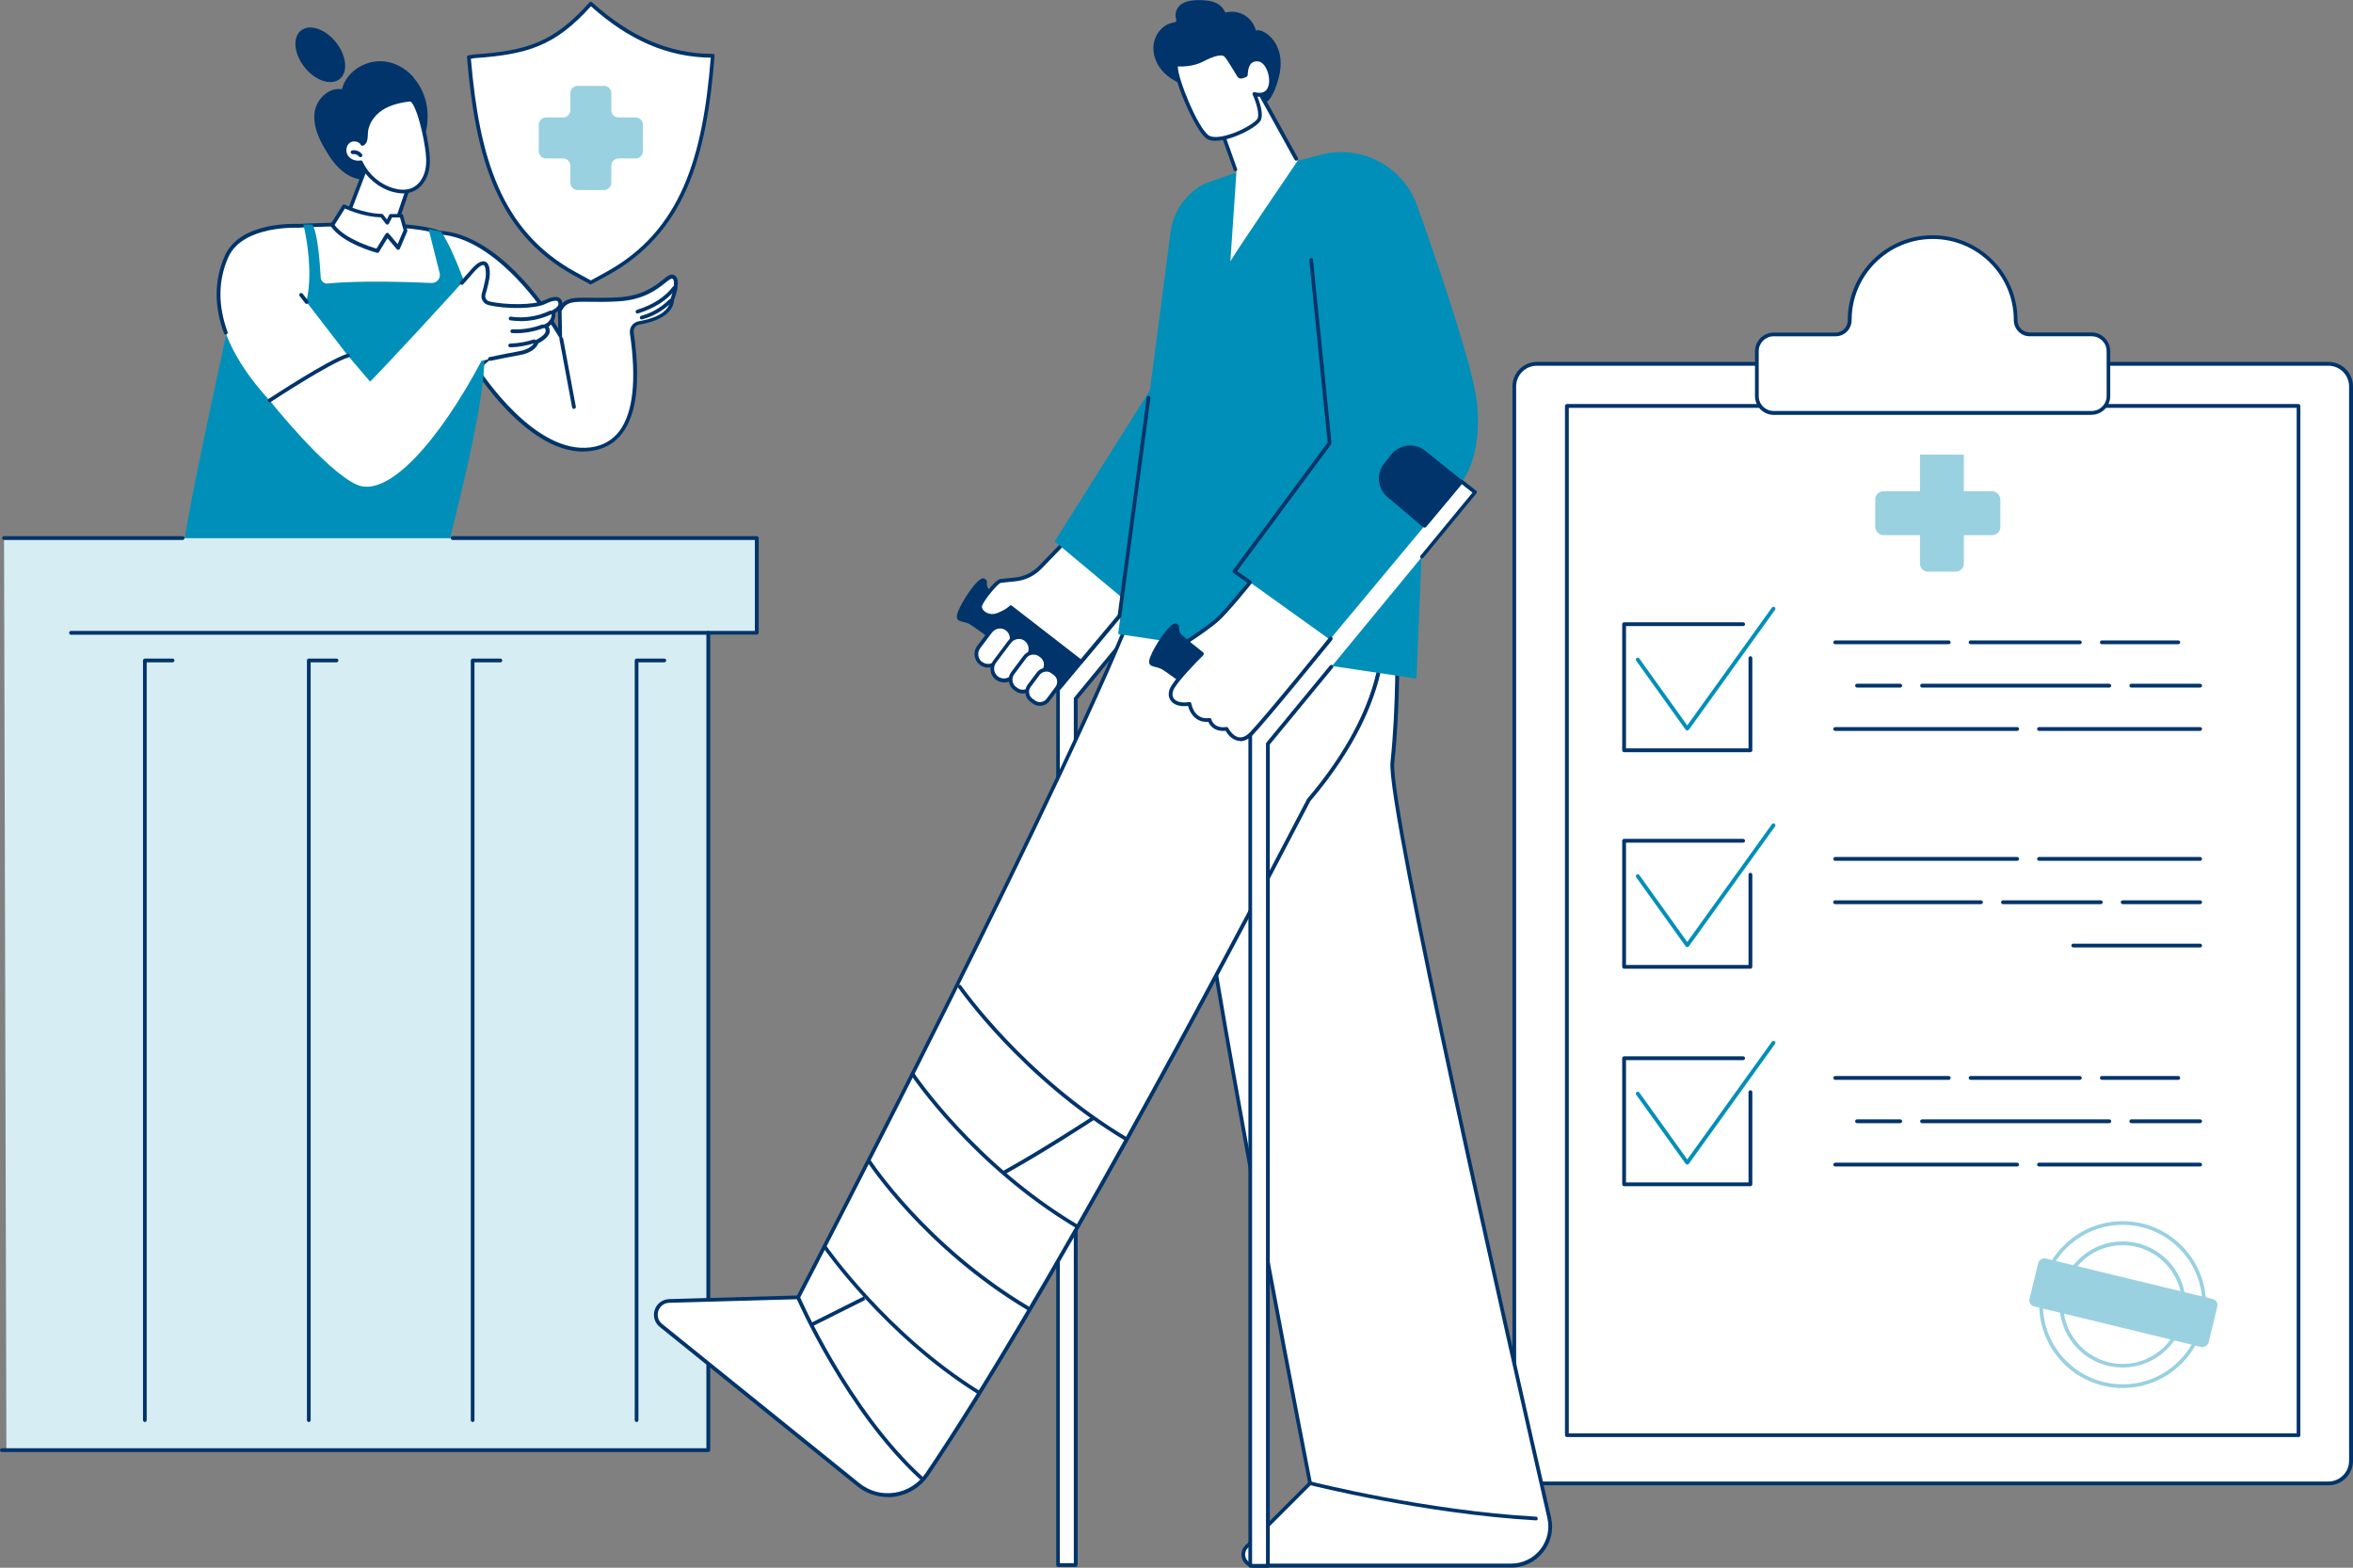
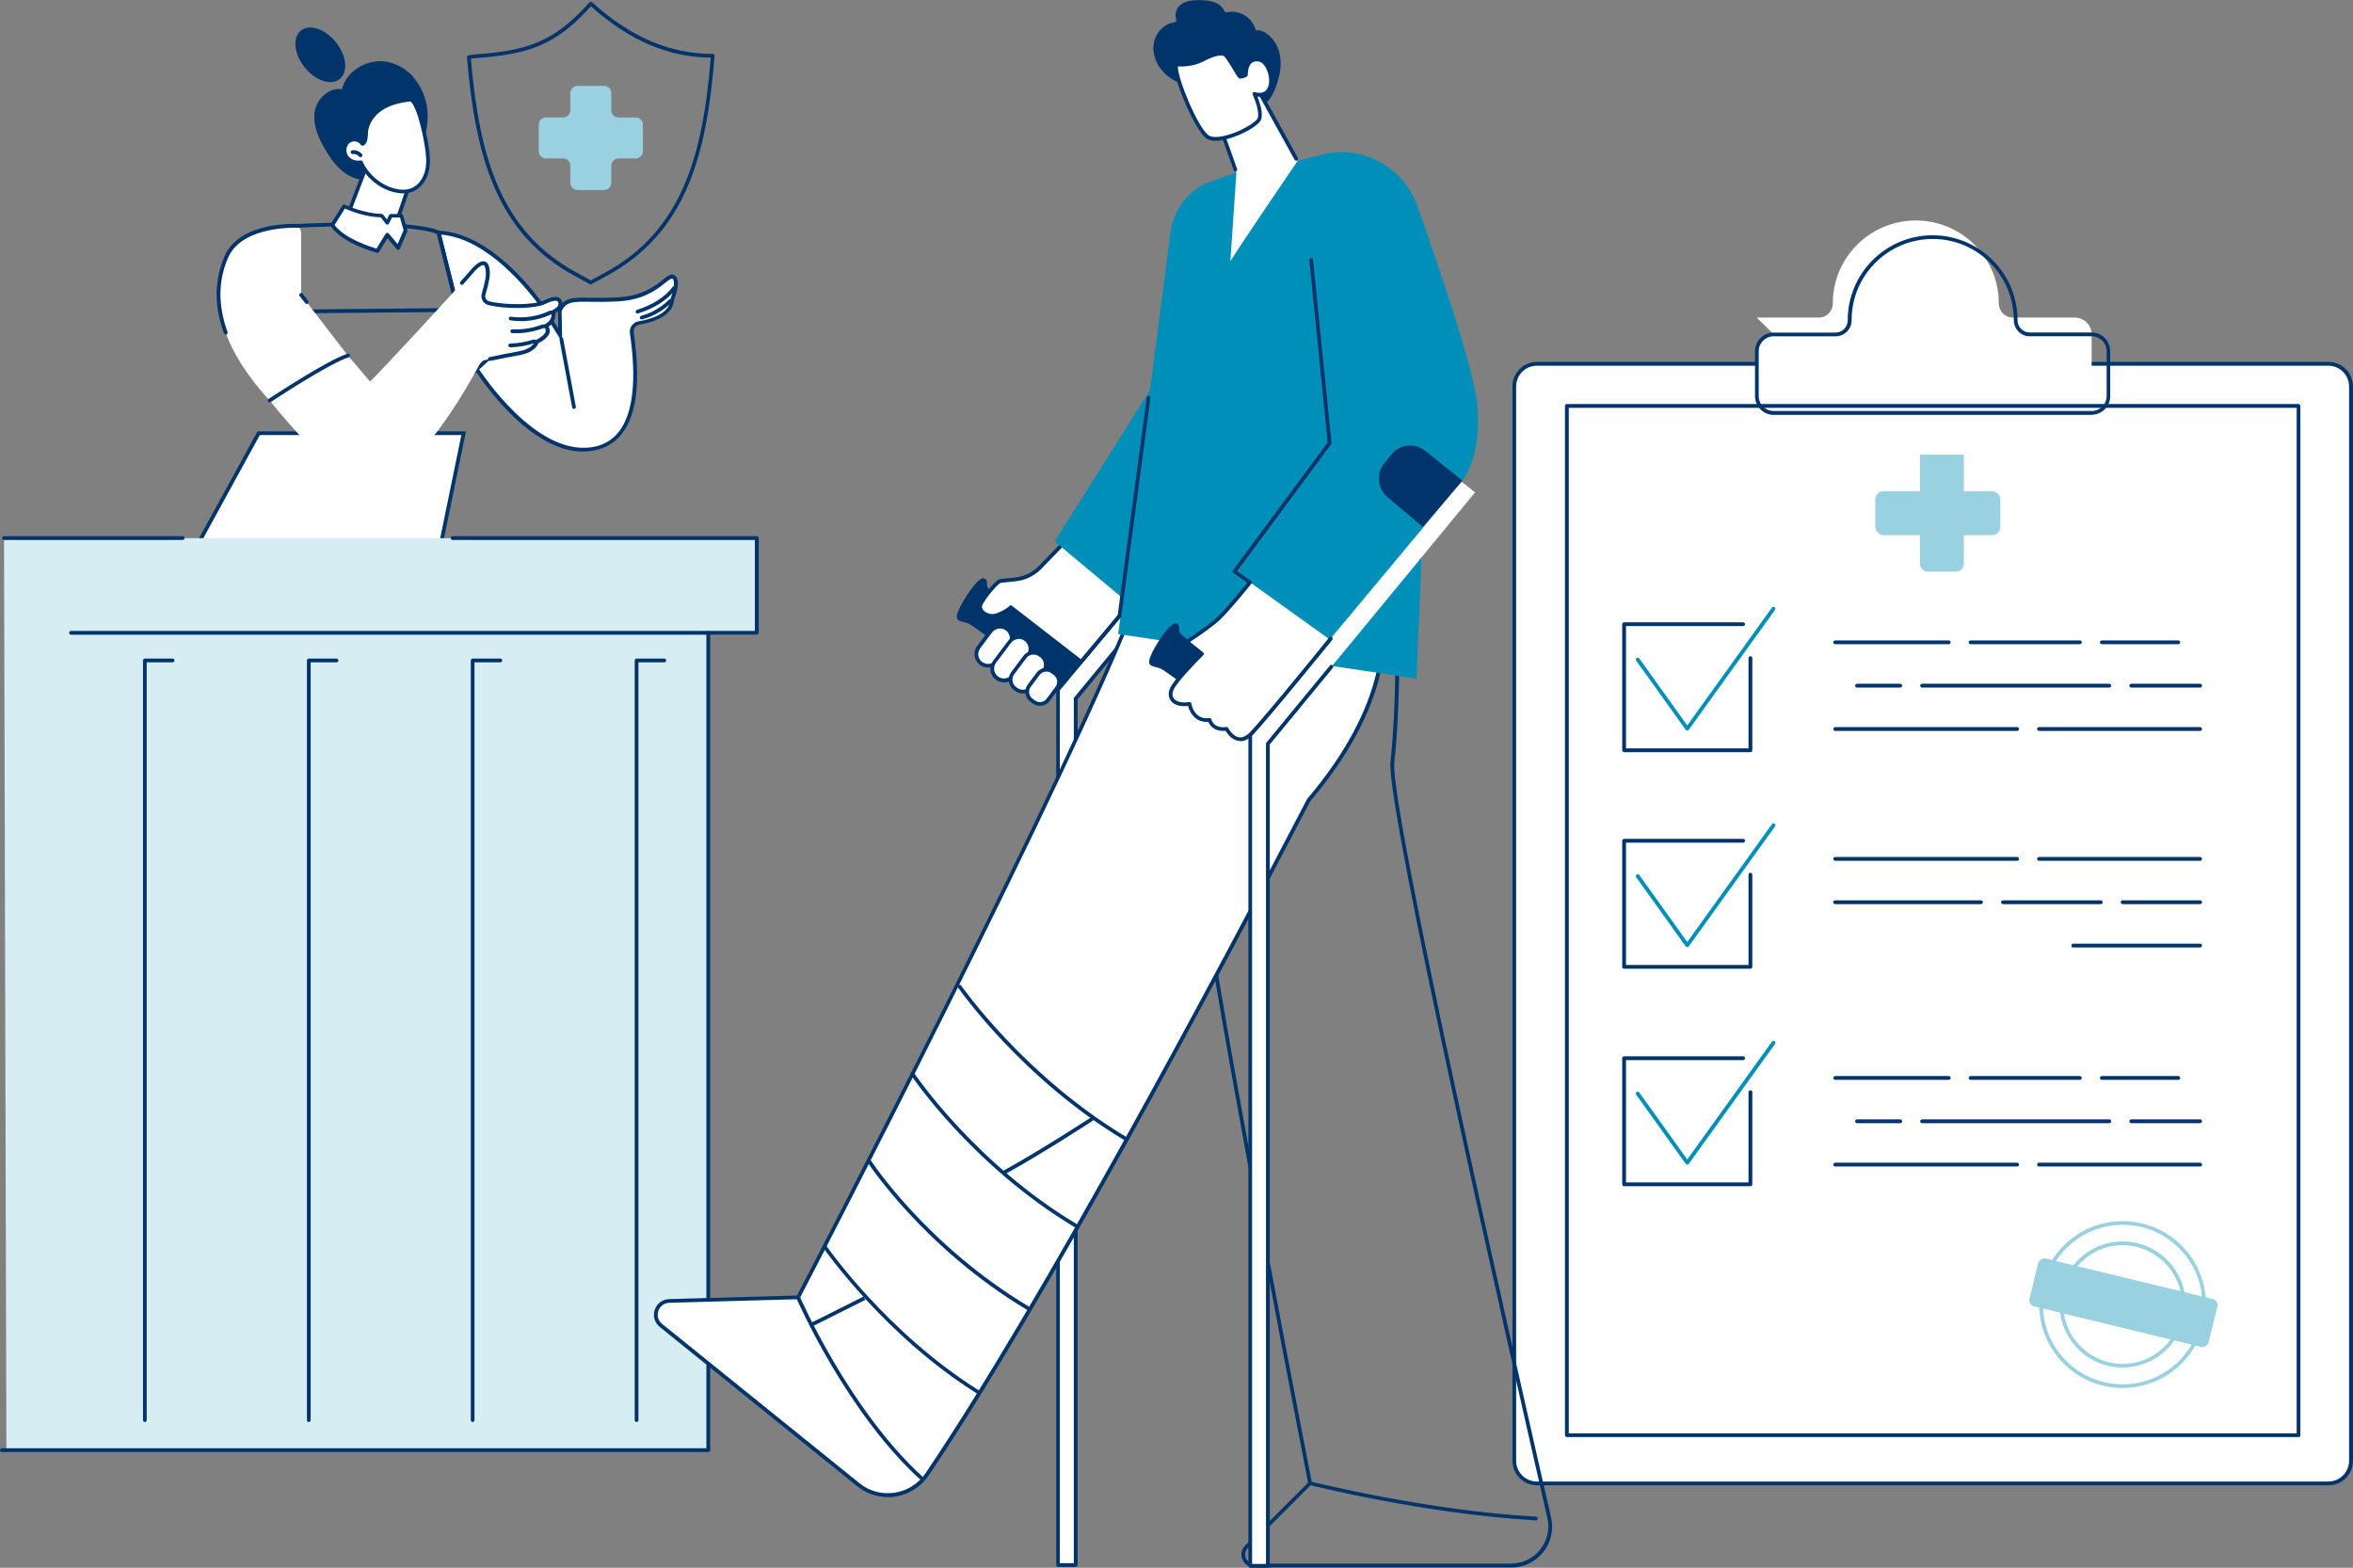
<svg xmlns="http://www.w3.org/2000/svg" id="_レイヤー_2" data-name="レイヤー 2" viewBox="0 0 210.12 140">
  <rect x="0" y="0" width="210.12" height="140" fill="#808080" stroke="none" />
  <defs>
    <style>
      .cls-1 {
        fill: #008fb8;
      }

      .cls-2 {
        fill: #99d1e1;
      }

      .cls-3 {
        fill: #fff;
      }

      .cls-4 {
        fill: #00346a;
      }

      .cls-5 {
        fill: #d6edf4;
      }
    </style>
  </defs>
  <g id="content">
    <g id="Workplace_injury_compensation" data-name="Workplace injury compensation">
      <g>
        <g id="Responsibility">
          <g>
            <g>
              <polygon class="cls-3" points="39.17 49.59 17.13 49.59 23.1 38.68 41.41 38.68 39.17 49.59" />
              <polygon class="cls-4" points="17.27 49.68 16.98 49.51 23 38.52 41.61 38.52 39.33 49.63 39 49.56 41.2 38.85 23.2 38.85 17.27 49.68" />
            </g>
            <g>
              <g>
                <g>
                  <g>
                    <path class="cls-3" d="M42.37,32.65s5.02,8.18,10.41,7.46c4.81-.64,4.05-7.62,3.65-10.39-.06-.42.22-.81.64-.88,1.07-.18,2.91-.7,2.97-2.11,0,0,.67-1.71.08-2s-1.48,1.81-4.9,2c-3.42.19-4.57-.41-5.23.99l.04,2.2-1.24-1.98s-4.15.53-6.41,4.7Z" />
                    <path class="cls-4" d="M52.09,40.33c-5.14,0-9.67-7.27-9.87-7.59l-.05-.08.05-.09c2.28-4.19,6.5-4.78,6.54-4.79h.11s.98,1.54.98,1.54l-.03-1.64.02-.04c.52-1.09,1.32-1.08,2.92-1.05.65,0,1.46.02,2.46-.04,2.16-.12,3.3-1.03,3.97-1.57.41-.33.71-.57,1.01-.42.67.33.15,1.83,0,2.19-.09,1.51-1.98,2.05-3.11,2.24-.33.06-.55.36-.5.69.62,4.33.29,7.28-1.02,9.01-.67.89-1.61,1.42-2.77,1.58-.24.03-.47.05-.7.05ZM42.56,32.65c.55.85,5.26,7.95,10.19,7.3,1.07-.14,1.93-.63,2.55-1.44,1.23-1.63,1.56-4.57.95-8.75-.07-.51.27-.98.78-1.07,1.03-.17,2.78-.66,2.83-1.95v-.03s.01-.03.01-.03c.25-.63.47-1.64.17-1.79-.11-.05-.36.15-.65.38-.71.57-1.9,1.51-4.16,1.64-1.01.06-1.83.05-2.49.04-1.57-.02-2.17-.03-2.59.83l.05,2.77-1.5-2.4c-.65.12-4.13.91-6.13,4.51Z" />
                  </g>
                  <path class="cls-4" d="M56.93,28c-.07,0-.14-.05-.16-.12-.03-.09.02-.18.11-.21,1.42-.45,2.47-1.12,3.2-2.06.06-.07.16-.09.24-.03.07.06.09.16.03.24-.78.99-1.88,1.7-3.37,2.17-.02,0-.03,0-.05,0Z" />
                  <path class="cls-4" d="M57.3,28.53c-.07,0-.14-.05-.16-.12-.02-.09.03-.18.12-.21.93-.25,1.79-.75,2.47-1.43.07-.07.17-.07.24,0s.07.17,0,.24c-.73.72-1.63,1.25-2.62,1.51-.01,0-.03,0-.04,0Z" />
                  <path class="cls-4" d="M51.26,36.52c-.08,0-.15-.06-.17-.14l-1.13-6.07c-.02-.09.04-.18.13-.2.09-.02.18.04.2.13l1.13,6.07c.02.09-.04.18-.13.2-.01,0-.02,0-.03,0Z" />
                </g>
                <g>
                  <path class="cls-3" d="M42.22,33.31s2.88-2.96,6.78-5.13c0,0-4.52-7.19-9.84-7.42l3.06,12.55Z" />
                  <path class="cls-4" d="M42.22,33.48s-.03,0-.04,0c-.06-.02-.11-.06-.12-.12l-3.06-12.55c-.01-.05,0-.11.03-.15.03-.04.08-.06.14-.06,5.35.23,9.79,7.2,9.98,7.49.02.04.03.09.02.13-.01.04-.04.08-.08.11-3.84,2.14-6.72,5.07-6.75,5.1-.03.03-.08.05-.12.05ZM39.38,20.94l2.93,12.04c.73-.71,3.24-3.05,6.45-4.86-.67-1.01-4.73-6.8-9.38-7.17Z" />
                </g>
              </g>
              <g>
-                 <path class="cls-3" d="M25.26,20.3c.14-.15,11.05-.68,13.91.46l1.75,6.92-14.22.13-1.44-7.51Z" />
                <path class="cls-4" d="M26.7,27.98c-.08,0-.15-.06-.17-.14l-1.44-7.51c-.01-.05,0-.11.04-.15.19-.2,4.41-.3,6.06-.31,2.82-.01,6.5.11,8.04.73.05.02.09.06.1.12l1.75,6.92c.01.05,0,.1-.03.14-.03.04-.08.07-.13.07l-14.22.13h0ZM25.45,20.43l1.38,7.21,13.86-.13-1.68-6.63c-2.83-1.04-12.31-.61-13.57-.46Z" />
              </g>
-               <path class="cls-1" d="M20.84,26.92c0,.09-4.04,18.29-4.4,21.61-.07.65.44,1.21,1.09,1.21l20.98.24c.67,0,1.42-.64,1.55-1.3.43-2.18,4.07-15.24,3.02-18.65-1.14-3.71-2.45-7.46-3.68-9.34l-1.13-.24.99,3.93c.12.47-.25.91-.73.89-1.96-.09-6.47-.24-9.26.05-.32.03-.61-.21-.63-.53-.07-1.29-.29-4.23-.78-4.74h-.77s2.35,9.08-2.79,10.3c-3.54.84-3.46-3.43-3.46-3.43Z" />
              <g>
                <path class="cls-3" d="M24.08,35.76s4.97,6.27,7.78,7.52c2.81,1.25,7.38-3.98,11.14-11.06,0,0,2.37-.51,3.36-.67.99-.16,1.48-.66,1.55-1,0,0,.99-.47.99-.96,0-.49-.29-.42-.29-.42,0,0,.96-.31.79-1.31,0,0,.7-.3.63-.77-.06-.47-.48-.54-1.46-.07-.84.4-3.42.44-4.94.07-.35-.09-.56-.45-.46-.8.16-.57.38-1.4.38-1.8,0-.64-.14-1.74-1.48-.17-1.34,1.58-7.84,8.59-9.02,9.76l-1.97-2.31s-6,1.59-6.99,4.01Z" />
                <path class="cls-4" d="M43.74,32.22c-.08,0-.15-.05-.16-.13-.02-.09.04-.18.13-.2.85-.18,2-.41,2.62-.52.93-.15,1.36-.61,1.41-.87.01-.05.04-.1.09-.12.37-.18.9-.54.9-.81,0-.15-.03-.23-.06-.25,0,0-.02-.01-.02-.01-.09.02-.18-.03-.2-.12-.02-.09.03-.18.11-.2.03-.01.82-.28.68-1.12-.01-.08.03-.15.1-.18,0,0,.58-.26.53-.59-.02-.15-.07-.19-.11-.21-.12-.06-.4-.07-1.1.27-.89.42-3.49.47-5.05.08-.21-.05-.39-.19-.51-.38-.11-.19-.14-.42-.08-.63.24-.84.37-1.46.37-1.75,0-.53-.1-.76-.2-.8-.06-.02-.32-.04-.98.74-.18.22-.47.54-.84.96-.06.07-.17.08-.24.01-.07-.06-.08-.17-.01-.24.37-.42.66-.74.84-.95.59-.7,1.02-.96,1.36-.84.29.11.43.47.42,1.12,0,.41-.21,1.23-.39,1.84-.04.12-.02.25.05.37.06.11.17.19.29.22,1.48.36,4,.33,4.83-.06.7-.33,1.13-.41,1.41-.26.16.09.26.24.29.46.06.46-.39.77-.62.89.05.62-.29,1.02-.61,1.23.06.1.1.24.1.41,0,.51-.76.95-1.02,1.08-.14.41-.69.89-1.66,1.05-.65.11-1.91.37-2.6.51-.01,0-.02,0-.03,0Z" />
                <path class="cls-4" d="M46.47,28.67c-.3,0-.6-.02-.9-.06-.09-.01-.16-.1-.14-.19.01-.09.1-.16.19-.14,1.17.17,2.4-.02,3.47-.53.08-.04.18,0,.23.08.04.08,0,.18-.08.23-.85.41-1.81.62-2.76.62Z" />
                <path class="cls-4" d="M46.02,29.75c-.09,0-.19,0-.28,0-.09,0-.17-.08-.16-.18,0-.09.09-.17.18-.16.9.04,1.82-.11,2.65-.43.09-.03.18.01.22.1.03.09-.01.18-.1.22-.79.3-1.65.46-2.51.46Z" />
                <path class="cls-4" d="M45.56,31.01c-.09,0-.17-.07-.17-.16,0-.09.07-.17.16-.17.71-.02,1.42-.14,2.1-.36.09-.03.18.02.21.11.03.09-.02.18-.11.21-.71.23-1.45.36-2.2.38h0Z" />
              </g>
              <path class="cls-3" d="M26.89,20.7l-.2-.53s-5.13-.31-6.48,2.75c-1.35,3.06-1.13,7.38,3.86,12.84,0,0,5.29-3.49,6.99-4.01l-4.17-5.41v-5.64Z" />
              <path class="cls-4" d="M27.38,27.14c-.05,0-.1-.02-.13-.07l-.49-.63c-.06-.07-.04-.18.03-.24.07-.06.18-.04.24.03l.49.63c.06.07.04.18-.03.24-.03.02-.07.04-.1.04Z" />
              <path class="cls-4" d="M24.08,35.93c-.05,0-.11-.03-.14-.08-.05-.08-.03-.18.05-.23.22-.14,5.33-3.51,7.04-4.03.09-.03.18.02.21.11.03.09-.02.18-.11.21-1.66.5-6.9,3.95-6.95,3.99-.03.02-.06.03-.09.03Z" />
              <path class="cls-4" d="M20.16,29.87c-.07,0-.13-.04-.16-.11-.9-2.45-.87-4.78.07-6.91,1.38-3.13,6.43-2.86,6.64-2.85.09,0,.16.09.16.18,0,.09-.09.16-.18.16-.05,0-5.03-.26-6.31,2.65-.91,2.06-.92,4.3-.06,6.66.03.09-.01.18-.1.22-.02,0-.04.01-.06.01Z" />
            </g>
            <g>
              <path class="cls-4" d="M36.9,6.87c-.88-.99-2.17-1.57-3.5-1.36-1.22.19-2.38,1.02-2.79,2.21-.03.08-.05.16-.07.25-.69-.12-1.37.22-1.83.74-.26.3-.46.65-.56,1.03-.12.45-.1.93-.02,1.39.17.93.64,1.8,1.14,2.59.46.74,1.03,1.45,1.79,1.9.64.37,1.42.54,2.13.38.38.24.85.34,1.31.28.74-.09,1.36-.55,1.84-1.11,1.01-1.19,1.7-2.75,1.83-4.3.12-1.44-.3-2.88-1.27-3.97Z" />
              <ellipse class="cls-4" cx="28.6" cy="4.89" rx="1.79" ry="2.77" transform="translate(3.18 18.88) rotate(-38.52)" />
              <g>
                <path class="cls-3" d="M32.98,14.15l-2.26,5.9s3.3,1.12,4.58.11l1.24-3.63-3.56-2.37Z" />
                <path class="cls-4" d="M33.67,20.75c-1.39,0-2.91-.51-3-.54-.04-.01-.08-.05-.1-.09-.02-.04-.02-.09,0-.13l2.26-5.9s.06-.08.11-.1c.05-.02.1,0,.14.02l3.56,2.37c.06.04.09.12.07.19l-1.24,3.63s-.03.06-.06.08c-.43.34-1.07.46-1.74.46ZM30.94,19.94c.67.2,3.16.88,4.22.11l1.18-3.46-3.28-2.18-2.12,5.53Z" />
              </g>
              <g>
                <path class="cls-3" d="M29.67,20.09l1.05-1.67s1.65.81,3.36.84l.49.64.33-.64h.94l.37,1.32-.66,1.55-.98-1.16-.88,1.43s-3.01-.8-4.02-2.31Z" />
                <path class="cls-4" d="M33.69,22.57s-.03,0-.04,0c-.13-.03-3.09-.83-4.12-2.38-.04-.06-.04-.13,0-.18l1.05-1.67c.05-.07.14-.1.22-.06.02,0,1.64.79,3.29.82.05,0,.1.03.13.07l.33.43.2-.4c.03-.06.09-.09.15-.09h.94c.08,0,.14.05.16.12l.37,1.32s0,.08,0,.11l-.66,1.55c-.02.05-.07.09-.13.1-.06,0-.12-.01-.15-.06l-.83-.98-.76,1.24c-.03.05-.09.08-.14.08ZM29.87,20.08c.9,1.23,3.2,1.96,3.75,2.12l.82-1.33s.08-.08.13-.08c.05,0,.11.02.14.06l.8.95.53-1.24-.32-1.14h-.71l-.28.55c-.03.05-.08.09-.13.09-.06,0-.11-.02-.15-.07l-.44-.58c-1.44-.04-2.79-.6-3.21-.79l-.91,1.45Z" />
              </g>
              <g>
                <path class="cls-3" d="M38.11,13.08c.11.72.19,1.46.02,2.17-.16.71-.6,1.39-1.26,1.69-.55.25-1.2.2-1.78.04-1.25-.36-2.33-1.28-2.87-2.47-.48.09-1.02-.1-1.29-.51s-.22-1.02.16-1.33,1.03-.23,1.27.19c.32-.16.3-.61.32-.96.04-.89.62-1.7,1.37-2.19.75-.49,1.65-.7,2.54-.8.41-.05.82,1.21.93,1.61.25.84.44,1.71.58,2.58Z" />
                <path class="cls-4" d="M36.01,17.27c-.35,0-.69-.07-.96-.14-1.26-.36-2.34-1.27-2.92-2.45-.52.05-1.06-.19-1.33-.6-.33-.49-.24-1.19.19-1.55.22-.19.54-.27.86-.21.22.04.42.14.56.29.09-.13.1-.34.11-.62v-.11c.04-.89.58-1.76,1.45-2.33.67-.44,1.5-.7,2.61-.83.39-.05.76.54,1.11,1.73.25.85.45,1.72.58,2.6.11.72.19,1.48.02,2.23-.19.83-.7,1.51-1.36,1.8-.31.14-.63.19-.94.19ZM32.23,14.33c.07,0,.13.04.15.1.52,1.14,1.55,2.03,2.76,2.38.44.13,1.09.23,1.66-.03.56-.25,1-.84,1.17-1.57.16-.69.08-1.42-.03-2.11-.13-.86-.33-1.72-.57-2.55-.31-1.03-.62-1.49-.75-1.49,0,0,0,0,0,0-1.06.12-1.84.37-2.47.77-.77.5-1.26,1.29-1.3,2.06v.11c-.02.36-.03.82-.41,1-.08.04-.18,0-.22-.07-.08-.15-.25-.25-.44-.29-.21-.04-.43.01-.58.14-.3.25-.36.76-.13,1.11.22.34.68.52,1.12.44.01,0,.02,0,.03,0Z" />
              </g>
              <path class="cls-4" d="M32.19,14.04s-.1-.02-.13-.06c-.13-.16-.34-.25-.55-.22-.09.01-.18-.05-.19-.15-.01-.09.05-.18.15-.19.32-.04.65.09.85.34.06.07.05.18-.02.24-.03.03-.07.04-.11.04Z" />
            </g>
          </g>
        </g>
        <g>
          <g>
-             <path class="cls-3" d="M52.76,25.24l-1.43-.78c-7.17-3.93-8.77-11.2-9.46-19.34l.53-.08c4.84-.34,7.21-1.15,10.36-4.7,3.76,3.41,7.34,4.66,10.86,4.66h.03c-.65,8.22-2.28,15.55-9.52,19.5l-1.38.75Z" />
            <path class="cls-4" d="M52.76,25.4s-.06,0-.08-.02l-1.43-.78c-6.88-3.78-8.79-10.52-9.55-19.48,0-.09.05-.17.14-.18l.53-.08c4.62-.32,7.06-1.04,10.26-4.64.03-.03.07-.05.12-.06.04,0,.09.01.12.04,3.42,3.1,6.93,4.61,10.75,4.61.01,0,.02,0,.03,0h.03c.08.02.14.1.13.19-.71,9.02-2.62,15.81-9.6,19.62l-1.38.75s-.05.02-.08.02ZM42.05,5.25c.75,8.77,2.65,15.37,9.36,19.05l1.35.74,1.3-.71c6.8-3.71,8.7-10.35,9.41-19.18-3.8-.04-7.3-1.54-10.7-4.59-3.22,3.58-5.71,4.3-10.36,4.63l-.36.06Z" />
          </g>
          <path class="cls-2" d="M56.76,10.49h-1.52c-.36,0-.65-.29-.65-.65v-1.52c0-.36-.29-.65-.65-.65h-2.36c-.36,0-.65.29-.65.65v1.52c0,.36-.29.65-.65.65h-1.52c-.36,0-.65.29-.65.65v2.36c0,.36.29.65.65.65h1.52c.36,0,.65.29.65.65v1.52c0,.36.29.65.65.65h2.36c.36,0,.65-.29.65-.65v-1.52c0-.36.29-.65.65-.65h1.52c.36,0,.65-.29.65-.65v-2.36c0-.36-.29-.65-.65-.65Z" />
        </g>
        <g>
          <polygon class="cls-5" points=".36 48.06 67.57 48.06 67.57 56.51 63.24 56.51 63.24 129.51 .57 129.51 .36 48.06" />
          <path class="cls-4" d="M63.24,129.67H.17c-.09,0-.17-.08-.17-.17s.08-.17.17-.17h62.91V56.51c0-.09.08-.17.17-.17h4.16v-8.12h-26.99c-.09,0-.17-.08-.17-.17s.08-.17.17-.17h27.16c.09,0,.17.08.17.17v8.45c0,.09-.08.17-.17.17h-4.16v72.83c0,.09-.08.17-.17.17Z" />
          <path class="cls-4" d="M16.31,48.22H.36c-.09,0-.17-.08-.17-.17s.08-.17.17-.17h15.95c.09,0,.17.08.17.17s-.08.17-.17.17Z" />
          <path class="cls-4" d="M63.24,56.68H6.34c-.09,0-.17-.08-.17-.17s.08-.17.17-.17h56.9c.09,0,.17.08.17.17s-.08.17-.17.17Z" />
          <path class="cls-4" d="M56.85,126.99c-.09,0-.17-.08-.17-.17V58.98c0-.09.08-.17.17-.17h2.47c.09,0,.17.08.17.17s-.08.17-.17.17h-2.31v67.67c0,.09-.08.17-.17.17Z" />
          <path class="cls-4" d="M42.21,126.99c-.09,0-.17-.08-.17-.17V58.98c0-.09.08-.17.17-.17h2.47c.09,0,.17.08.17.17s-.08.17-.17.17h-2.31v67.67c0,.09-.08.17-.17.17Z" />
          <path class="cls-4" d="M27.58,126.99c-.09,0-.17-.08-.17-.17V58.98c0-.09.08-.17.17-.17h2.47c.09,0,.17.08.17.17s-.08.17-.17.17h-2.31v67.67c0,.09-.08.17-.17.17Z" />
          <path class="cls-4" d="M12.94,126.99c-.09,0-.17-.08-.17-.17V58.98c0-.09.08-.17.17-.17h2.47c.09,0,.17.08.17.17s-.08.17-.17.17h-2.31v67.67c0,.09-.08.17-.17.17Z" />
        </g>
      </g>
      <g>
        <g>
          <rect class="cls-3" x="135.22" y="32.49" width="74.73" height="99.98" rx="2.02" ry="2.02" transform="translate(345.17 164.96) rotate(180)" />
          <path class="cls-4" d="M207.93,132.64h-70.68c-1.21,0-2.19-.98-2.19-2.19V34.51c0-1.21.98-2.19,2.19-2.19h70.68c1.21,0,2.19.98,2.19,2.19v95.94c0,1.21-.98,2.19-2.19,2.19ZM137.24,32.66c-1.02,0-1.85.83-1.85,1.85v95.94c0,1.02.83,1.85,1.85,1.85h70.68c1.02,0,1.85-.83,1.85-1.85V34.51c0-1.02-.83-1.85-1.85-1.85h-70.68Z" />
        </g>
        <g>
          <rect class="cls-3" x="139.92" y="36.25" width="65.33" height="91.92" transform="translate(345.17 164.42) rotate(180)" />
          <path class="cls-4" d="M205.25,128.33h-65.33c-.09,0-.17-.08-.17-.17V36.25c0-.09.08-.17.17-.17h65.33c.09,0,.17.08.17.17v91.92c0,.09-.08.17-.17.17ZM140.09,128h65V36.42h-65v91.58Z" />
        </g>
        <g>
          <g>
            <path class="cls-4" d="M145.03,67.17h11.28c.09,0,.17-.08.17-.17v-8.23c0-.09-.08-.17-.17-.17s-.17.08-.17.17v8.06h-10.94v-10.92h10.46c.09,0,.17-.08.17-.17s-.08-.17-.17-.17h-10.63c-.09,0-.17.08-.17.17v11.26c0,.09.08.17.17.17Z" />
            <path class="cls-1" d="M150.67,65.24c.05,0,.11-.03.14-.07l7.7-10.71c.05-.08.04-.18-.04-.24-.08-.05-.18-.04-.24.04l-7.56,10.52-4.28-5.98c-.05-.08-.16-.09-.24-.04-.08.05-.09.16-.04.24l4.42,6.17s.08.07.14.07Z" />
          </g>
          <g>
            <path class="cls-4" d="M145.03,86.51h11.28c.09,0,.17-.08.17-.17v-8.23c0-.09-.08-.17-.17-.17s-.17.08-.17.17v8.06h-10.94v-10.92h10.46c.09,0,.17-.08.17-.17s-.08-.17-.17-.17h-10.63c-.09,0-.17.08-.17.17v11.26c0,.09.08.17.17.17Z" />
            <path class="cls-1" d="M150.67,84.58c.05,0,.11-.03.14-.07l7.7-10.71c.05-.08.04-.18-.04-.24-.08-.05-.18-.04-.24.04l-7.56,10.52-4.28-5.98c-.05-.08-.16-.09-.24-.04-.08.05-.09.16-.04.24l4.42,6.17s.08.07.14.07Z" />
          </g>
          <g>
            <path class="cls-4" d="M145.03,105.93h11.28c.09,0,.17-.08.17-.17v-8.23c0-.09-.08-.17-.17-.17s-.17.08-.17.17v8.06h-10.94v-10.92h10.46c.09,0,.17-.08.17-.17s-.08-.17-.17-.17h-10.63c-.09,0-.17.08-.17.17v11.26c0,.09.08.17.17.17Z" />
            <path class="cls-1" d="M150.67,104c.05,0,.11-.03.14-.07l7.7-10.71c.05-.08.04-.18-.04-.24-.08-.05-.18-.04-.24.04l-7.56,10.52-4.28-5.98c-.05-.08-.16-.09-.24-.04-.08.05-.09.16-.04.24l4.42,6.17s.08.07.14.07Z" />
          </g>
          <g>
            <path class="cls-4" d="M174.02,57.53h-10.14c-.09,0-.17-.08-.17-.17s.08-.17.17-.17h10.14c.09,0,.17.08.17.17s-.08.17-.17.17Z" />
            <path class="cls-4" d="M185.73,57.53h-9.76c-.09,0-.17-.08-.17-.17s.08-.17.17-.17h9.76c.09,0,.17.08.17.17s-.08.17-.17.17Z" />
            <path class="cls-4" d="M194.52,57.53h-6.83c-.09,0-.17-.08-.17-.17s.08-.17.17-.17h6.83c.09,0,.17.08.17.17s-.08.17-.17.17Z" />
            <path class="cls-4" d="M169.69,61.4h-3.86c-.09,0-.17-.08-.17-.17s.08-.17.17-.17h3.86c.09,0,.17.08.17.17s-.08.17-.17.17Z" />
            <path class="cls-4" d="M188.36,61.4h-16.72c-.09,0-.17-.08-.17-.17s.08-.17.17-.17h16.72c.09,0,.17.08.17.17s-.08.17-.17.17Z" />
            <path class="cls-4" d="M196.47,61.4h-6.15c-.09,0-.17-.08-.17-.17s.08-.17.17-.17h6.15c.09,0,.17.08.17.17s-.08.17-.17.17Z" />
            <path class="cls-4" d="M180.13,65.27h-16.25c-.09,0-.17-.08-.17-.17s.08-.17.17-.17h16.25c.09,0,.17.08.17.17s-.08.17-.17.17Z" />
            <path class="cls-4" d="M196.47,65.27h-14.39c-.09,0-.17-.08-.17-.17s.08-.17.17-.17h14.39c.09,0,.17.08.17.17s-.08.17-.17.17Z" />
          </g>
          <g>
            <path class="cls-4" d="M174.02,96.43h-10.14c-.09,0-.17-.08-.17-.17s.08-.17.17-.17h10.14c.09,0,.17.08.17.17s-.08.17-.17.17Z" />
            <path class="cls-4" d="M185.73,96.43h-9.76c-.09,0-.17-.08-.17-.17s.08-.17.17-.17h9.76c.09,0,.17.08.17.17s-.08.17-.17.17Z" />
            <path class="cls-4" d="M194.52,96.43h-6.83c-.09,0-.17-.08-.17-.17s.08-.17.17-.17h6.83c.09,0,.17.08.17.17s-.08.17-.17.17Z" />
            <path class="cls-4" d="M169.69,100.3h-3.86c-.09,0-.17-.08-.17-.17s.08-.17.17-.17h3.86c.09,0,.17.08.17.17s-.08.17-.17.17Z" />
            <path class="cls-4" d="M188.36,100.3h-16.72c-.09,0-.17-.08-.17-.17s.08-.17.17-.17h16.72c.09,0,.17.08.17.17s-.08.17-.17.17Z" />
            <path class="cls-4" d="M196.47,100.3h-6.15c-.09,0-.17-.08-.17-.17s.08-.17.17-.17h6.15c.09,0,.17.08.17.17s-.08.17-.17.17Z" />
            <path class="cls-4" d="M180.13,104.17h-16.25c-.09,0-.17-.08-.17-.17s.08-.17.17-.17h16.25c.09,0,.17.08.17.17s-.08.17-.17.17Z" />
            <path class="cls-4" d="M196.47,104.17h-14.39c-.09,0-.17-.08-.17-.17s.08-.17.17-.17h14.39c.09,0,.17.08.17.17s-.08.17-.17.17Z" />
          </g>
          <g>
            <path class="cls-4" d="M180.13,76.87h-16.25c-.09,0-.17-.08-.17-.17s.08-.17.17-.17h16.25c.09,0,.17.08.17.17s-.08.17-.17.17Z" />
            <path class="cls-4" d="M196.47,76.87h-14.39c-.09,0-.17-.08-.17-.17s.08-.17.17-.17h14.39c.09,0,.17.08.17.17s-.08.17-.17.17Z" />
            <path class="cls-4" d="M176.9,80.74h-13.03c-.09,0-.17-.08-.17-.17s.08-.17.17-.17h13.03c.09,0,.17.08.17.17s-.08.17-.17.17Z" />
            <path class="cls-4" d="M187.6,80.74h-8.74c-.09,0-.17-.08-.17-.17s.08-.17.17-.17h8.74c.09,0,.17.08.17.17s-.08.17-.17.17Z" />
            <path class="cls-4" d="M196.47,80.74h-6.92c-.09,0-.17-.08-.17-.17s.08-.17.17-.17h6.92c.09,0,.17.08.17.17s-.08.17-.17.17Z" />
            <path class="cls-4" d="M196.47,84.61h-11.33c-.09,0-.17-.08-.17-.17s.08-.17.17-.17h11.33c.09,0,.17.08.17.17s-.08.17-.17.17Z" />
          </g>
          <path class="cls-2" d="M189.55,123.95c-4.11,0-7.45-3.34-7.45-7.45s3.34-7.45,7.45-7.45,7.45,3.34,7.45,7.45-3.34,7.45-7.45,7.45ZM189.55,109.38c-3.92,0-7.12,3.19-7.12,7.12s3.19,7.12,7.12,7.12,7.12-3.19,7.12-7.12-3.19-7.12-7.12-7.12Z" />
          <path class="cls-2" d="M189.55,122.12c-3.11,0-5.63-2.53-5.63-5.63s2.53-5.63,5.63-5.63,5.63,2.53,5.63,5.63-2.53,5.63-5.63,5.63ZM189.55,111.2c-2.92,0-5.3,2.38-5.3,5.3s2.38,5.3,5.3,5.3,5.3-2.38,5.3-5.3-2.38-5.3-5.3-5.3Z" />
          <rect class="cls-2" x="187.43" y="108.11" width="4.4" height="16.46" rx=".55" ry=".55" transform="translate(31.84 273.18) rotate(-76.36)" />
          <rect class="cls-2" x="167.47" y="43.87" width="11.17" height="3.92" rx=".72" ry=".72" transform="translate(346.1 91.66) rotate(180)" />
          <path class="cls-2" d="M171.45,40.6v9.73c0,.4.32.72.72.72h2.48c.4,0,.72-.32.72-.72v-9.73h-3.92Z" />
        </g>
        <g>
-           <path class="cls-3" d="M158.39,29.86c-.83,0-1.5.67-1.5,1.5v4.01c0,.83.67,1.5,1.5,1.5h28.39c.83,0,1.5-.67,1.5-1.5v-4.01c0-.83-.67-1.5-1.5-1.5h-5.53c-.7,0-1.26-.57-1.26-1.27,0,0,0,0,0-.01,0-4.08-3.32-7.39-7.41-7.39s-7.41,3.31-7.41,7.39c0,0,0,0,0,.01,0,.7-.55,1.27-1.26,1.27h-5.53Z" />
+           <path class="cls-3" d="M158.39,29.86c-.83,0-1.5.67-1.5,1.5v4.01h28.39c.83,0,1.5-.67,1.5-1.5v-4.01c0-.83-.67-1.5-1.5-1.5h-5.53c-.7,0-1.26-.57-1.26-1.27,0,0,0,0,0-.01,0-4.08-3.32-7.39-7.41-7.39s-7.41,3.31-7.41,7.39c0,0,0,0,0,.01,0,.7-.55,1.27-1.26,1.27h-5.53Z" />
          <path class="cls-4" d="M186.78,37.05h-28.39c-.92,0-1.67-.75-1.67-1.67v-4.01c0-.92.75-1.67,1.67-1.67h5.53c.29,0,.56-.11.76-.32.21-.21.32-.49.32-.79,0-4.18,3.4-7.58,7.58-7.58s7.58,3.39,7.58,7.56c0,0,0,.02,0,.02,0,.29.11.57.32.78.2.2.48.32.76.32h5.53c.92,0,1.67.75,1.67,1.67v4.01c0,.92-.75,1.67-1.67,1.67ZM158.39,30.03c-.74,0-1.34.6-1.34,1.33v4.01c0,.74.6,1.33,1.34,1.33h28.39c.74,0,1.34-.6,1.34-1.33v-4.01c0-.74-.6-1.33-1.34-1.33h-5.53c-.38,0-.74-.15-1-.42-.27-.27-.42-.64-.42-1.03,0-4-3.25-7.24-7.24-7.24s-7.24,3.24-7.24,7.23c0,.4-.15.77-.42,1.04-.27.27-.62.42-1,.42h-5.53Z" />
        </g>
      </g>
      <g>
        <g>
          <path class="cls-4" d="M103.53,5.98c.57.86,1.49,1.38,2.46,1.69.72.8,1.94,1.03,2.94,1.31.61.18,1.22.35,1.85.46.52.09,1.06.15,1.59.03.52-.12.92-.42,1.18-.88.29-.51.5-1.1.64-1.66.28-1.06.26-2.23-.36-3.17-.27-.41-.63-.76-1.08-.96-.18-.08-.41-.13-.6-.08-.17-.63-.6-1.18-1.2-1.46-.48-.22-1.02-.27-1.52-.14-.12-.23-.26-.44-.46-.61-.43-.37-1-.46-1.55-.49-.92-.06-2.29.05-2.44,1.22-.02.15,0,.29.04.44.04.15.06.25-.11.3-.22.07-.43.09-.63.19-.41.2-.75.53-.97.93-.52.91-.35,2.04.22,2.89Z" />
          <polygon class="cls-3" points="115.88 14.36 112.2 7.72 108.48 9.96 110.4 15.39 108.99 17.85 109.15 25.05 115.82 15.47 115.88 14.36" />
          <path class="cls-4" d="M110.33,15.31c-.07,0-.13-.04-.16-.11l-1.85-5.17c-.03-.08,0-.16.07-.2l3.72-2.24s.09-.03.13-.02c.04.01.08.04.1.08l3.56,6.45c.05.08.02.18-.07.23-.08.05-.18.02-.23-.07l-3.48-6.3-3.45,2.08,1.8,5.04c.03.09-.01.18-.1.22-.02,0-.04,0-.06,0Z" />
          <g>
            <path class="cls-3" d="M112.01,8.4s.72,1.55.43,2.24c-.29.69-3.65,2.35-4.66,1.55-1.01-.8-3-5.53-2.75-6.44,0,0,1.27.14,2.31-.4,1.05-.54,1.66-.65,1.99-.51.33.14,1.19,1.81,1.34,1.95s.58-.11.58-.11c0,0-.07-1.55,1.16-1.37,1.23.18,1.81,3.65-.4,3.07Z" />
            <path class="cls-4" d="M108.56,12.58c-.33,0-.65-.06-.88-.25-1.03-.81-3.08-5.63-2.81-6.61.02-.08.1-.13.18-.12.01,0,1.23.13,2.22-.38,1.02-.53,1.72-.69,2.13-.51.23.1.53.56,1.08,1.49.13.22.27.46.31.5.03,0,.16-.03.29-.09,0-.25.06-.86.45-1.21.23-.21.54-.29.9-.23.44.07.84.49,1.07,1.12.23.65.26,1.52-.19,2.01-.18.19-.5.39-1.02.33.2.51.55,1.52.31,2.08-.22.52-1.76,1.39-3.06,1.72-.3.08-.65.14-.99.14ZM105.18,5.94c-.02,1.07,1.74,5.36,2.71,6.12.28.22.84.23,1.58.04,1.33-.34,2.68-1.18,2.83-1.53.21-.51-.24-1.69-.43-2.11-.03-.06-.02-.13.02-.18.04-.05.11-.07.17-.05.45.12.79.06,1.01-.18.3-.33.35-1.01.12-1.66-.18-.51-.49-.86-.8-.9-.27-.04-.47.01-.63.15-.3.27-.34.85-.34,1.05,0,.06-.03.12-.08.15-.13.07-.56.3-.78.08-.06-.06-.16-.23-.36-.57-.23-.38-.76-1.27-.93-1.35-.21-.1-.71-.09-1.84.5-.87.45-1.86.45-2.25.43Z" />
          </g>
        </g>
        <g>
          <g>
            <g>
              <polygon class="cls-3" points="114.56 39.94 96.07 62.39 96.07 139.76 94.48 139.76 94.48 61.6 113.35 38.99 114.56 39.94" />
              <path class="cls-4" d="M96.07,139.93h-1.58c-.09,0-.17-.08-.17-.17V61.6s.01-.08.04-.11l18.87-22.62c.06-.07.16-.08.23-.02l1.21.95s.06.07.06.11c0,.04,0,.09-.04.13l-18.46,22.41v77.3c0,.09-.08.17-.17.17ZM94.65,139.59h1.24V62.39s.01-.08.04-.11l18.39-22.32-.95-.75-18.73,22.44v77.92Z" />
            </g>
            <path class="cls-4" d="M94.48,61.6s-7.4-5.67-8-5.92-1.29-.09-.94-1.03c.34-.94,1.8-3.17,2.31-3,.51.17.09.51.43.94.34.43,8.48,6.34,8.48,6.34l-2.29,2.67Z" />
            <path class="cls-4" d="M113.43,38.89l-3.31-2.66c-.93-.75-2.28-.6-3.03.32l-.64.8c-.74.91-.61,2.25.29,3.01l3.15,2.66,3.54-4.13Z" />
          </g>
          <g>
            <path class="cls-3" d="M92.88,50.66c-.59.61-1.38.99-2.22,1.08-.6.06-1.13.11-1.33.14-.34.05-1.61,1.61-1.81,2.15-.2.54.68,1.22,1.56.88.88-.34,1.17-.68,1.17-.68l6.27,4.86,4.78-5.71-6.09-5.14-2.34,2.42Z" />
            <path class="cls-4" d="M96.53,59.26s-.07-.01-.1-.04l-6.16-4.77c-.16.14-.51.38-1.12.62-.62.24-1.22.03-1.54-.29-.25-.24-.34-.54-.24-.81.18-.49,1.48-2.19,1.94-2.26.12-.02.35-.04.65-.07.2-.02.44-.04.69-.07.8-.08,1.55-.45,2.12-1.03l2.34-2.42c.06-.06.16-.07.23-.01l6.09,5.14c.07.06.08.17.02.24l-4.78,5.71s-.08.06-.13.06ZM90.27,54.06s.07.01.1.04l6.14,4.76,4.57-5.46-5.84-4.93-2.23,2.31c-.62.64-1.44,1.04-2.32,1.13-.25.03-.48.05-.69.07-.29.03-.52.05-.63.07-.26.06-1.47,1.49-1.67,2.04-.05.14.01.3.16.45.25.24.71.4,1.18.21.82-.32,1.1-.63,1.11-.64.03-.04.08-.06.13-.06Z" />
          </g>
          <g>
            <g>
              <path class="cls-3" d="M87.61,59.24c.46.35,1.12.25,1.47-.21l1.06-1.41c.35-.46.25-1.12-.21-1.47-.46-.35-1.12-.25-1.47.21l-1.06,1.41c-.35.46-.25,1.12.21,1.47Z" />
              <path class="cls-4" d="M88.24,59.62c-.26,0-.52-.08-.73-.24h0c-.54-.4-.65-1.17-.24-1.71l1.06-1.41c.4-.54,1.17-.65,1.71-.24.26.19.43.48.47.8.05.32-.04.64-.23.9l-1.06,1.41c-.19.26-.48.43-.8.47-.06,0-.12.01-.18.01ZM87.71,59.11c.19.14.42.2.65.17.23-.03.44-.16.58-.34l1.06-1.41c.14-.19.2-.42.17-.65-.03-.23-.16-.44-.34-.58-.39-.29-.94-.21-1.24.18l-1.06,1.41c-.29.39-.21.94.18,1.24Z" />
            </g>
            <g>
              <path class="cls-3" d="M89.03,60.56c.46.35,1.12.25,1.47-.21l1.33-1.77c.35-.46.25-1.12-.21-1.47-.46-.35-1.12-.25-1.47.21l-1.33,1.77c-.35.46-.25,1.12.21,1.47Z" />
              <path class="cls-4" d="M89.66,60.94c-.26,0-.52-.08-.73-.24-.26-.19-.43-.48-.47-.8-.05-.32.04-.64.23-.9l1.33-1.77c.19-.26.48-.43.8-.47.32-.05.64.04.9.23.54.4.65,1.17.24,1.71l-1.33,1.77c-.19.26-.48.43-.8.47-.06,0-.12.01-.18.01ZM90.99,57.07s-.09,0-.13,0c-.23.03-.44.16-.58.34l-1.33,1.77c-.14.19-.2.42-.17.65.03.23.16.44.34.58.19.14.42.2.65.17.23-.03.44-.16.58-.34l1.33-1.77c.29-.39.21-.94-.18-1.24-.15-.11-.34-.18-.53-.18Z" />
            </g>
            <g>
              <rect class="cls-3" x="90.77" y="58.15" width="2.1" height="3.75" rx=".98" ry=".98" transform="translate(129.3 163.13) rotate(-143.15)" />
              <path class="cls-4" d="M91.34,61.93c-.24,0-.48-.07-.69-.23l-.11-.08c-.25-.18-.4-.45-.45-.76s.03-.61.22-.85l1.07-1.43c.18-.25.45-.4.76-.45.31-.04.61.03.85.22l.11.08c.51.38.61,1.11.23,1.61l-1.07,1.43c-.23.3-.57.46-.92.46ZM92.3,58.46s-.08,0-.12,0c-.22.03-.41.14-.54.32l-1.07,1.43c-.13.17-.18.39-.15.6.03.22.14.41.32.54h0s.11.08.11.08c.36.27.87.2,1.14-.16l1.07-1.43c.27-.36.2-.87-.16-1.14l-.11-.08c-.14-.11-.31-.16-.49-.16Z" />
            </g>
            <g>
              <rect class="cls-3" x="92.09" y="59.76" width="2.1" height="3.15" rx=".91" ry=".91" transform="translate(130.91 166.28) rotate(-143.16)" />
              <path class="cls-4" d="M92.86,63.03c-.23,0-.46-.07-.64-.21l-.23-.17c-.23-.17-.38-.42-.42-.71-.04-.29.03-.57.2-.8l.8-1.07c.17-.23.42-.38.71-.42.29-.04.57.03.8.2l.23.17c.23.17.38.42.42.71s-.03.57-.2.8l-.8,1.07c-.17.23-.42.38-.71.42-.05,0-.1.01-.16.01ZM93.44,59.98s-.07,0-.11,0c-.2.03-.37.13-.49.29l-.8,1.07c-.12.16-.17.35-.14.55.03.2.13.37.29.49l.23.17c.16.12.35.17.55.14.2-.03.37-.13.49-.29l.8-1.07c.24-.33.18-.79-.15-1.04l-.23-.17c-.13-.1-.28-.15-.44-.15Z" />
            </g>
          </g>
          <path class="cls-1" d="M101.27,54.27l-7.09-5.92s8.92-14.15,9.54-15.14,4.4,8.79,4.4,8.79l-6.84,12.27Z" />
        </g>
        <g>
          <g>
            <g>
-               <path class="cls-3" d="M124.77,56.43s.17,6.14-.42,11.65c-.42,3.97,10.61,52.62,14,67.46.5,2.19-1.16,4.27-3.4,4.27h-22.93c-.88,0-1.32-1.06-.7-1.68l5.67-5.67s-6.66-33.99-9.43-51.89c-2.77-17.9-5.68-27.83-5.68-27.83l22.89,3.69Z" />
              <path class="cls-4" d="M134.95,139.98h-22.93c-.48,0-.88-.27-1.07-.71-.18-.44-.09-.92.25-1.26l5.61-5.61c-.38-1.94-6.74-34.56-9.42-51.81-2.74-17.68-5.65-27.71-5.68-27.81-.02-.06,0-.12.04-.16.04-.04.1-.06.15-.05l22.89,3.69c.08.01.14.08.14.16,0,.06.17,6.21-.42,11.68-.42,3.94,10.61,52.59,14,67.41.25,1.09,0,2.22-.71,3.1-.7.88-1.74,1.38-2.86,1.38ZM102.11,52.95c.47,1.67,3.11,11.45,5.61,27.59,2.74,17.69,9.37,51.55,9.43,51.88.01.06,0,.11-.05.15l-5.67,5.67c-.28.28-.28.65-.18.89.1.24.35.5.76.5h22.93c1.02,0,1.97-.46,2.6-1.25.63-.8.87-1.82.64-2.81-3.39-14.83-14.43-63.52-14.01-67.52.53-4.98.44-10.55.42-11.49l-22.49-3.62Z" />
            </g>
            <path class="cls-4" d="M137.15,135.77s0,0,0,0c-9.87-.56-20.03-3.12-20.13-3.14-.09-.02-.14-.11-.12-.2.02-.09.12-.15.2-.12.1.03,10.23,2.58,20.06,3.13.09,0,.16.08.16.18,0,.09-.08.16-.17.16Z" />
          </g>
          <g>
            <g>
              <path class="cls-3" d="M123.37,55.59s1.48,6.47-6.5,15.85c-9.01,17.31-23.87,45.1-34.08,60.22-1.38,2.05-4.22,2.48-6.14.93l-17.62-14.22c-.89-.72-.4-2.16.74-2.19l11.51-.32s24.7-47.31,30.66-63.41l21.44,3.14Z" />
              <path class="cls-4" d="M79.29,133.69c-.99,0-1.97-.34-2.75-.97l-17.62-14.22c-.46-.37-.64-.97-.45-1.54.19-.56.69-.93,1.29-.95l11.41-.32c1.2-2.31,24.84-47.73,30.61-63.3.03-.07.11-.12.18-.11l21.44,3.15c.07.01.12.06.14.13.02.07.37,1.69-.26,4.48-.58,2.56-2.13,6.64-6.27,11.5-8.26,15.88-23.67,44.81-34.08,60.22-.69,1.02-1.78,1.7-2.99,1.89-.21.03-.43.05-.65.05ZM102.04,52.63c-5.99,16.04-30.38,62.83-30.62,63.3-.03.05-.08.09-.14.09l-11.51.32c-.55.02-.86.38-.98.72-.11.34-.09.82.34,1.17l17.62,14.22c.89.72,2,1.02,3.14.85,1.12-.17,2.12-.8,2.76-1.74,10.4-15.4,25.81-44.33,34.07-60.2,0-.01.01-.02.02-.03,7.26-8.53,6.63-14.7,6.49-15.59l-21.18-3.11Z" />
            </g>
            <path class="cls-4" d="M82.23,132.12s-.08-.01-.11-.04c-6.61-6.06-10.96-16.05-11-16.15-.04-.09,0-.18.09-.22.09-.04.18,0,.22.09.04.1,4.36,10.03,10.92,16.04.07.06.07.17.01.24-.03.04-.08.05-.12.05Z" />
            <path class="cls-4" d="M100.55,101.87s-.06,0-.09-.02c-9.22-5.5-14.84-13.57-14.9-13.65-.05-.08-.03-.18.04-.23.08-.05.18-.03.23.04.06.08,5.64,8.08,14.79,13.55.08.05.11.15.06.23-.03.05-.09.08-.14.08Z" />
            <path class="cls-4" d="M96.11,109.64s-.06,0-.09-.02c-9.22-5.51-14.62-13.54-14.67-13.62-.05-.08-.03-.18.05-.23.08-.05.18-.03.23.05.05.08,5.41,8.05,14.56,13.52.08.05.11.15.06.23-.03.05-.09.08-.14.08Z" />
            <path class="cls-4" d="M91.8,116.99s-.06,0-.09-.02c-9.22-5.51-14.21-13.13-14.26-13.21-.05-.08-.03-.18.05-.23.08-.05.18-.03.23.05.05.08,4.99,7.63,14.15,13.1.08.05.11.15.06.23-.03.05-.09.08-.14.08Z" />
            <path class="cls-4" d="M87.36,124.49s-.06,0-.09-.03c-8.27-5.16-13.69-12.95-13.75-13.02-.05-.08-.03-.18.04-.23.08-.05.18-.03.23.04.05.08,5.44,7.81,13.65,12.93.08.05.1.15.05.23-.03.05-.09.08-.14.08Z" />
            <path class="cls-4" d="M89.75,104.83c-.06,0-.12-.03-.15-.09-.05-.08-.02-.18.07-.23,3.62-2.01,7.8-4.76,7.84-4.78.08-.05.18-.03.23.05s.03.18-.05.23c-.04.03-4.23,2.78-7.86,4.8-.03.01-.05.02-.08.02Z" />
            <path class="cls-4" d="M72.62,118.39c-.06,0-.12-.03-.15-.09-.04-.08,0-.18.08-.23,1.22-.61,4.57-2.29,4.57-2.29l.15.3s-3.35,1.68-4.57,2.29c-.02.01-.05.02-.08.02Z" />
          </g>
        </g>
        <g>
          <path class="cls-1" d="M130.59,42.92s1.72-1.97,1.34-6.66c-.24-3-3.24-11.88-5.37-17.88-1.19-3.36-4.66-5.34-8.16-4.67l-2.52.65s-5.25,7.7-6.01,8.97l.54-7.93-2.83,1c-1.66.85-2.8,2.46-3.05,4.31l-4.68,35.91,26.64,3.98.56-13.54,3.54-4.13Z" />
          <g>
            <polygon class="cls-3" points="131.72 43.97 113.23 66.42 113.23 139.83 111.65 139.83 111.65 65.63 130.51 43.01 131.72 43.97" />
            <path class="cls-4" d="M113.23,140h-1.58c-.09,0-.17-.08-.17-.17v-74.2s.01-.08.04-.11l7.18-8.61c.06-.07.17-.08.24-.02.07.06.08.17.02.24l-7.15,8.56v73.97h1.24v-73.24s.01-.08.04-.11l5.67-6.88c.06-.07.17-.08.24-.02.07.06.08.17.02.24l-5.63,6.83v73.35c0,.09-.08.17-.17.17Z" />
-             <path class="cls-4" d="M126.99,49.89s-.08-.01-.11-.04c-.07-.06-.08-.17-.02-.24l4.63-5.62-.95-.75-3.19,3.82c-.06.07-.17.08-.24.02-.07-.06-.08-.17-.02-.24l3.29-3.95c.06-.07.16-.08.23-.02l1.21.95s.06.07.06.11c0,.05,0,.09-.04.13l-4.74,5.75s-.08.06-.13.06Z" />
            <path class="cls-4" d="M111.65,65.63s-7.4-5.67-8-5.92c-.6-.26-1.29-.09-.94-1.03.34-.94,1.8-3.17,2.31-3,.51.17.09.51.43.94.34.43,8.48,6.34,8.48,6.34l-2.29,2.67Z" />
            <path class="cls-4" d="M130.59,42.92l-3.31-2.66c-.93-.75-2.28-.6-3.03.32l-.64.8c-.74.91-.61,2.25.29,3.01l3.15,2.66,3.54-4.13Z" />
          </g>
          <g>
            <path class="cls-3" d="M118.65,57.04l-7.04-5.05s-2.07,2.57-2.9,3.31-2.73,1.99-2.73,1.99l1.36,1.08s-2.41,2.37-2.73,3.22c-.31.85.36,1.47,1.61,1.25,0,0,.27,1.65,1.79,1.43,0,0,.22.98,1.52.8,0,0,.89,1.79,2.23.4,1.34-1.38,6.89-8.43,6.89-8.43Z" />
            <path class="cls-4" d="M110.76,66.17c-.06,0-.11,0-.17-.01-.61-.09-1.01-.66-1.15-.9-1.03.1-1.41-.51-1.54-.8-1.13.09-1.65-.8-1.81-1.42-.66.08-1.2-.06-1.5-.42-.24-.29-.29-.67-.14-1.08.28-.76,2.11-2.62,2.63-3.14l-1.21-.96s-.07-.09-.06-.14c0-.05.03-.1.08-.13.02-.01,1.9-1.24,2.71-1.97.81-.73,2.86-3.27,2.88-3.29.06-.07.16-.08.24-.03.07.06.08.16.03.24-.08.11-2.09,2.59-2.92,3.33-.68.61-2.05,1.54-2.56,1.87l1.17.94s.06.07.06.12c0,.05-.02.1-.05.13-.66.65-2.44,2.49-2.68,3.15-.11.3-.08.56.08.75.23.28.74.38,1.34.28.04,0,.09,0,.13.03.04.03.06.07.07.11,0,.06.26,1.49,1.6,1.29.09-.01.17.04.19.13,0,.03.21.83,1.33.67.07-.01.14.03.17.09,0,0,.38.74.96.83.32.05.66-.11,1-.47,1.32-1.36,6.97-8.33,7.02-8.4.06-.07.16-.08.24-.03.07.06.08.16.03.24-.23.29-5.71,7.05-7.04,8.43-.37.38-.75.58-1.13.58Z" />
          </g>
          <path class="cls-4" d="M111.62,52.16s-.07,0-.1-.03l-1.38-.96s-.06-.07-.07-.11c0-.04,0-.09.03-.13l8.46-11.42-1.64-16.29c0-.09.06-.18.15-.18.09,0,.18.06.18.15l1.65,16.36s0,.08-.03.12l-8.4,11.33,1.23.86c.08.05.09.16.04.23-.03.05-.09.07-.14.07Z" />
          <path class="cls-4" d="M99.96,55.2s-.01,0-.02,0c-.09-.01-.16-.1-.14-.19l2.6-19.51c.01-.09.1-.16.19-.14.09.01.16.1.14.19l-2.6,19.51c-.01.08-.08.15-.17.15Z" />
        </g>
      </g>
    </g>
  </g>
</svg>